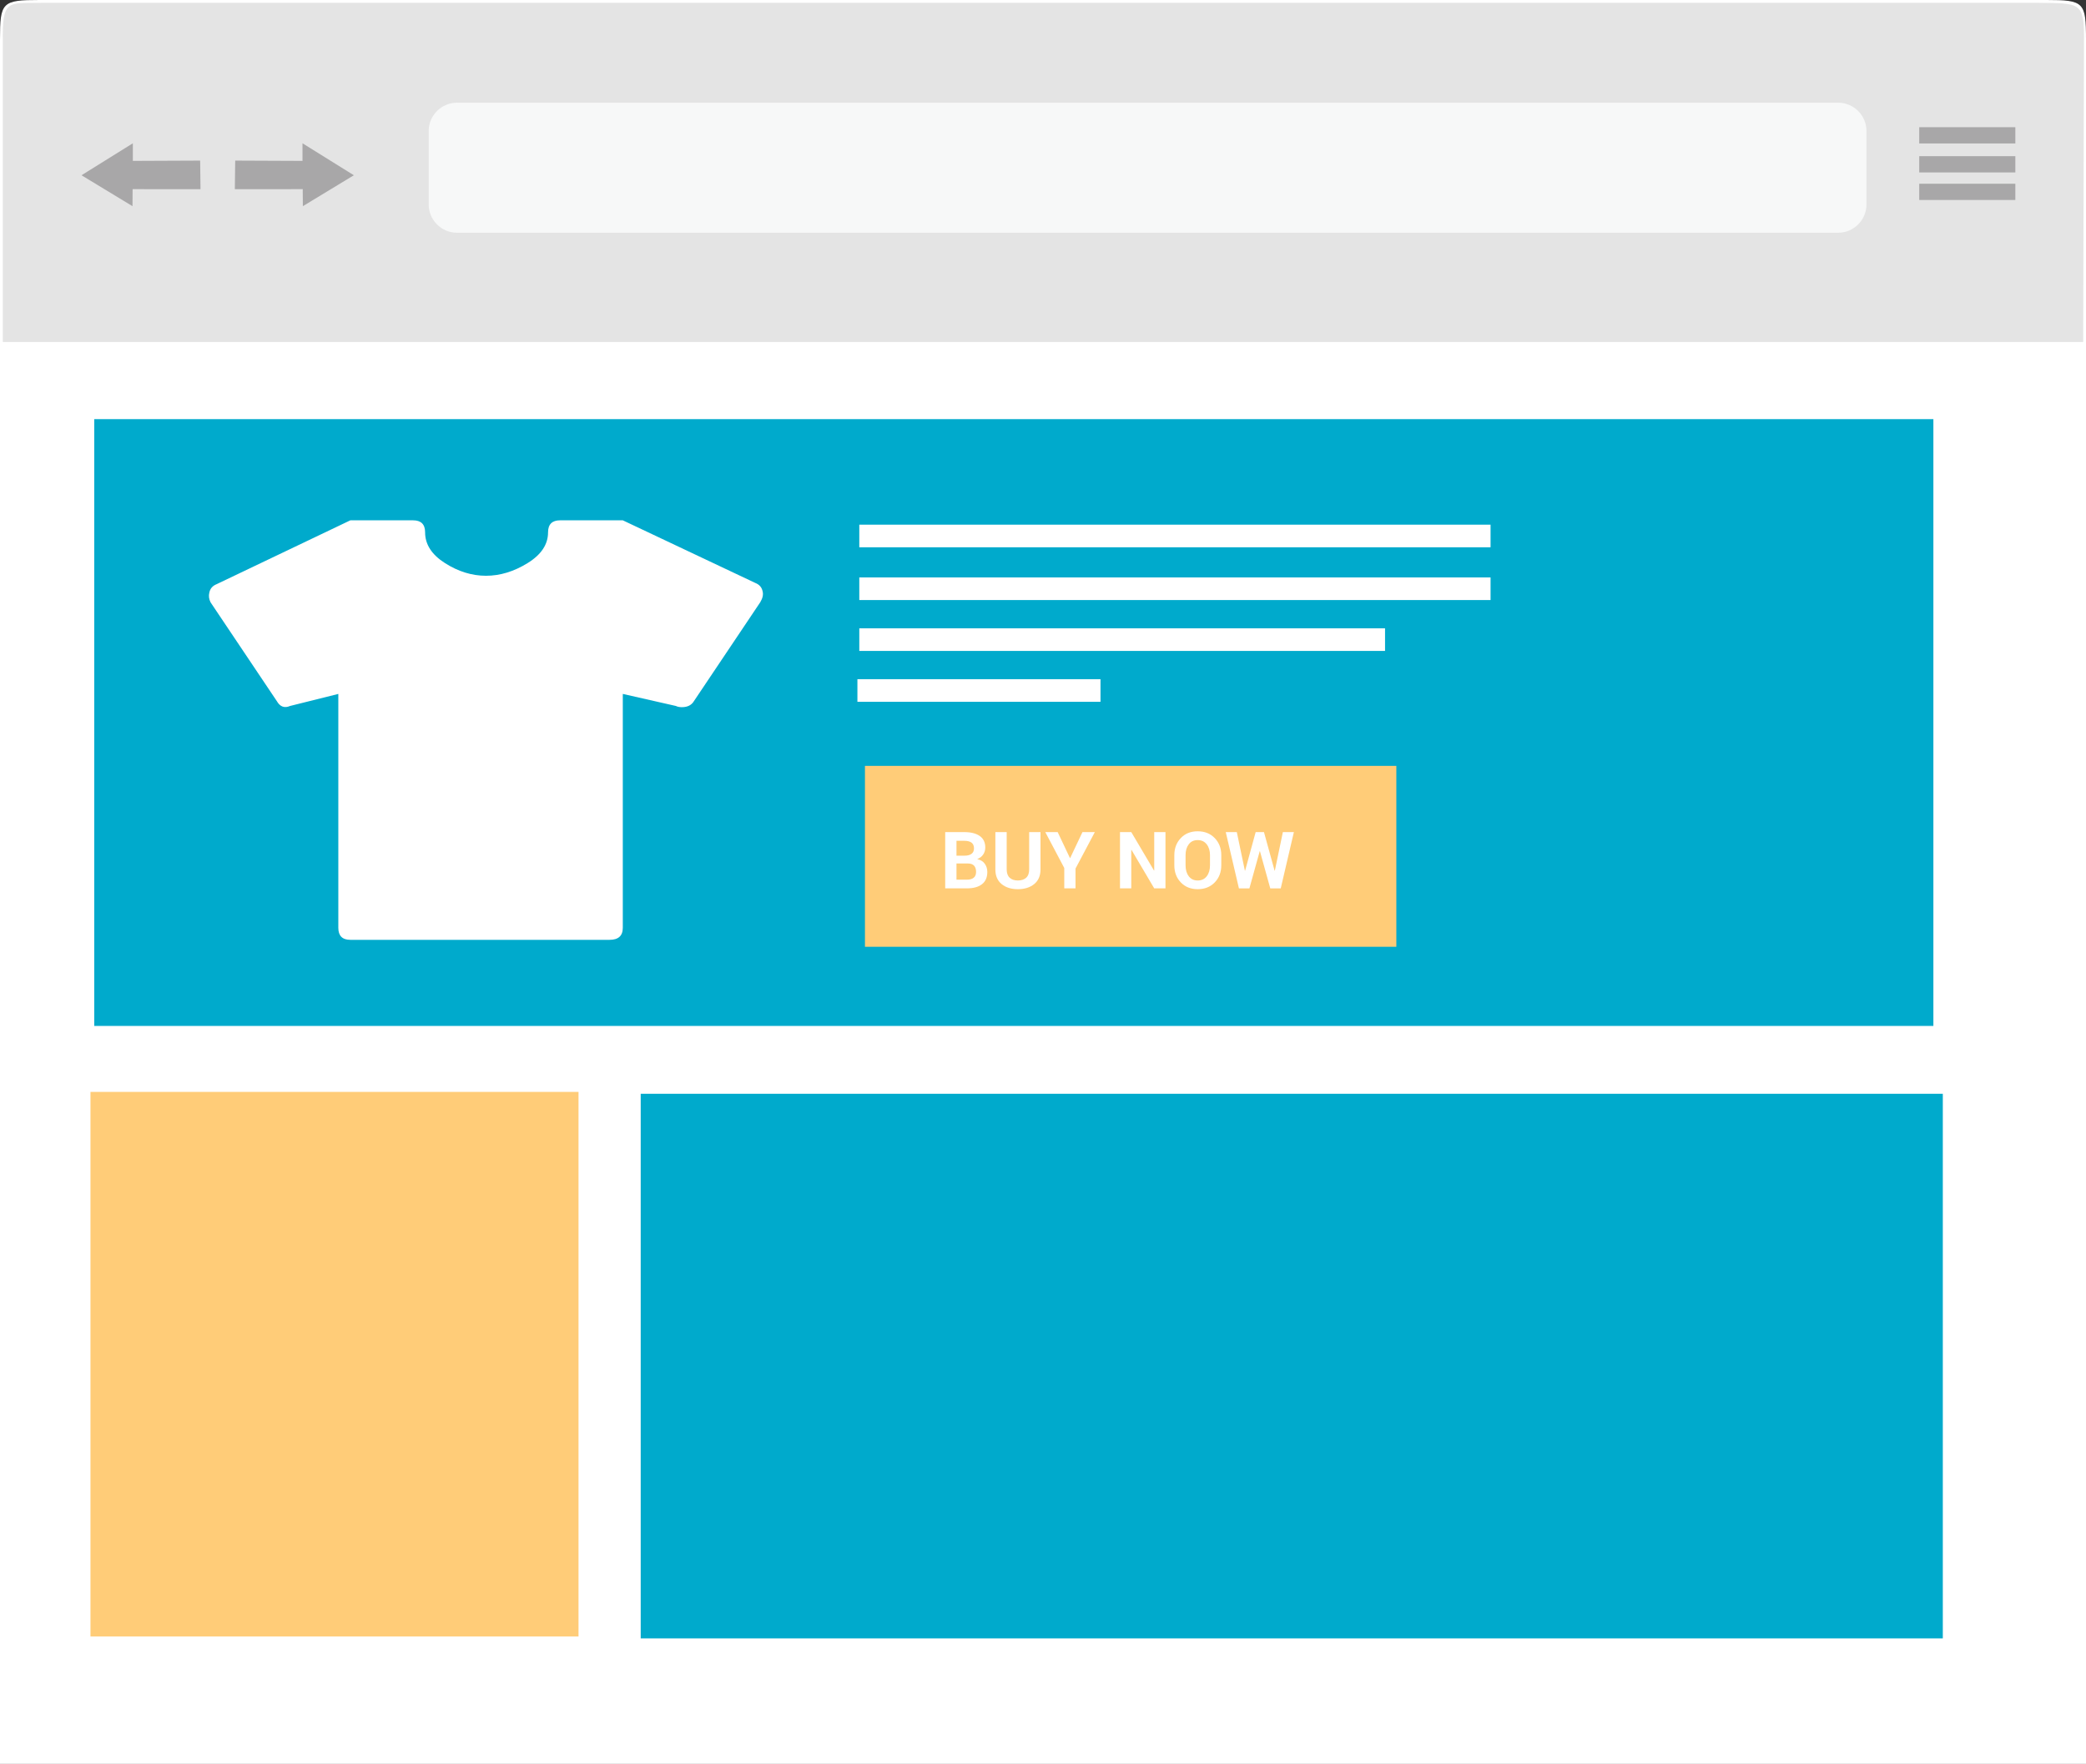
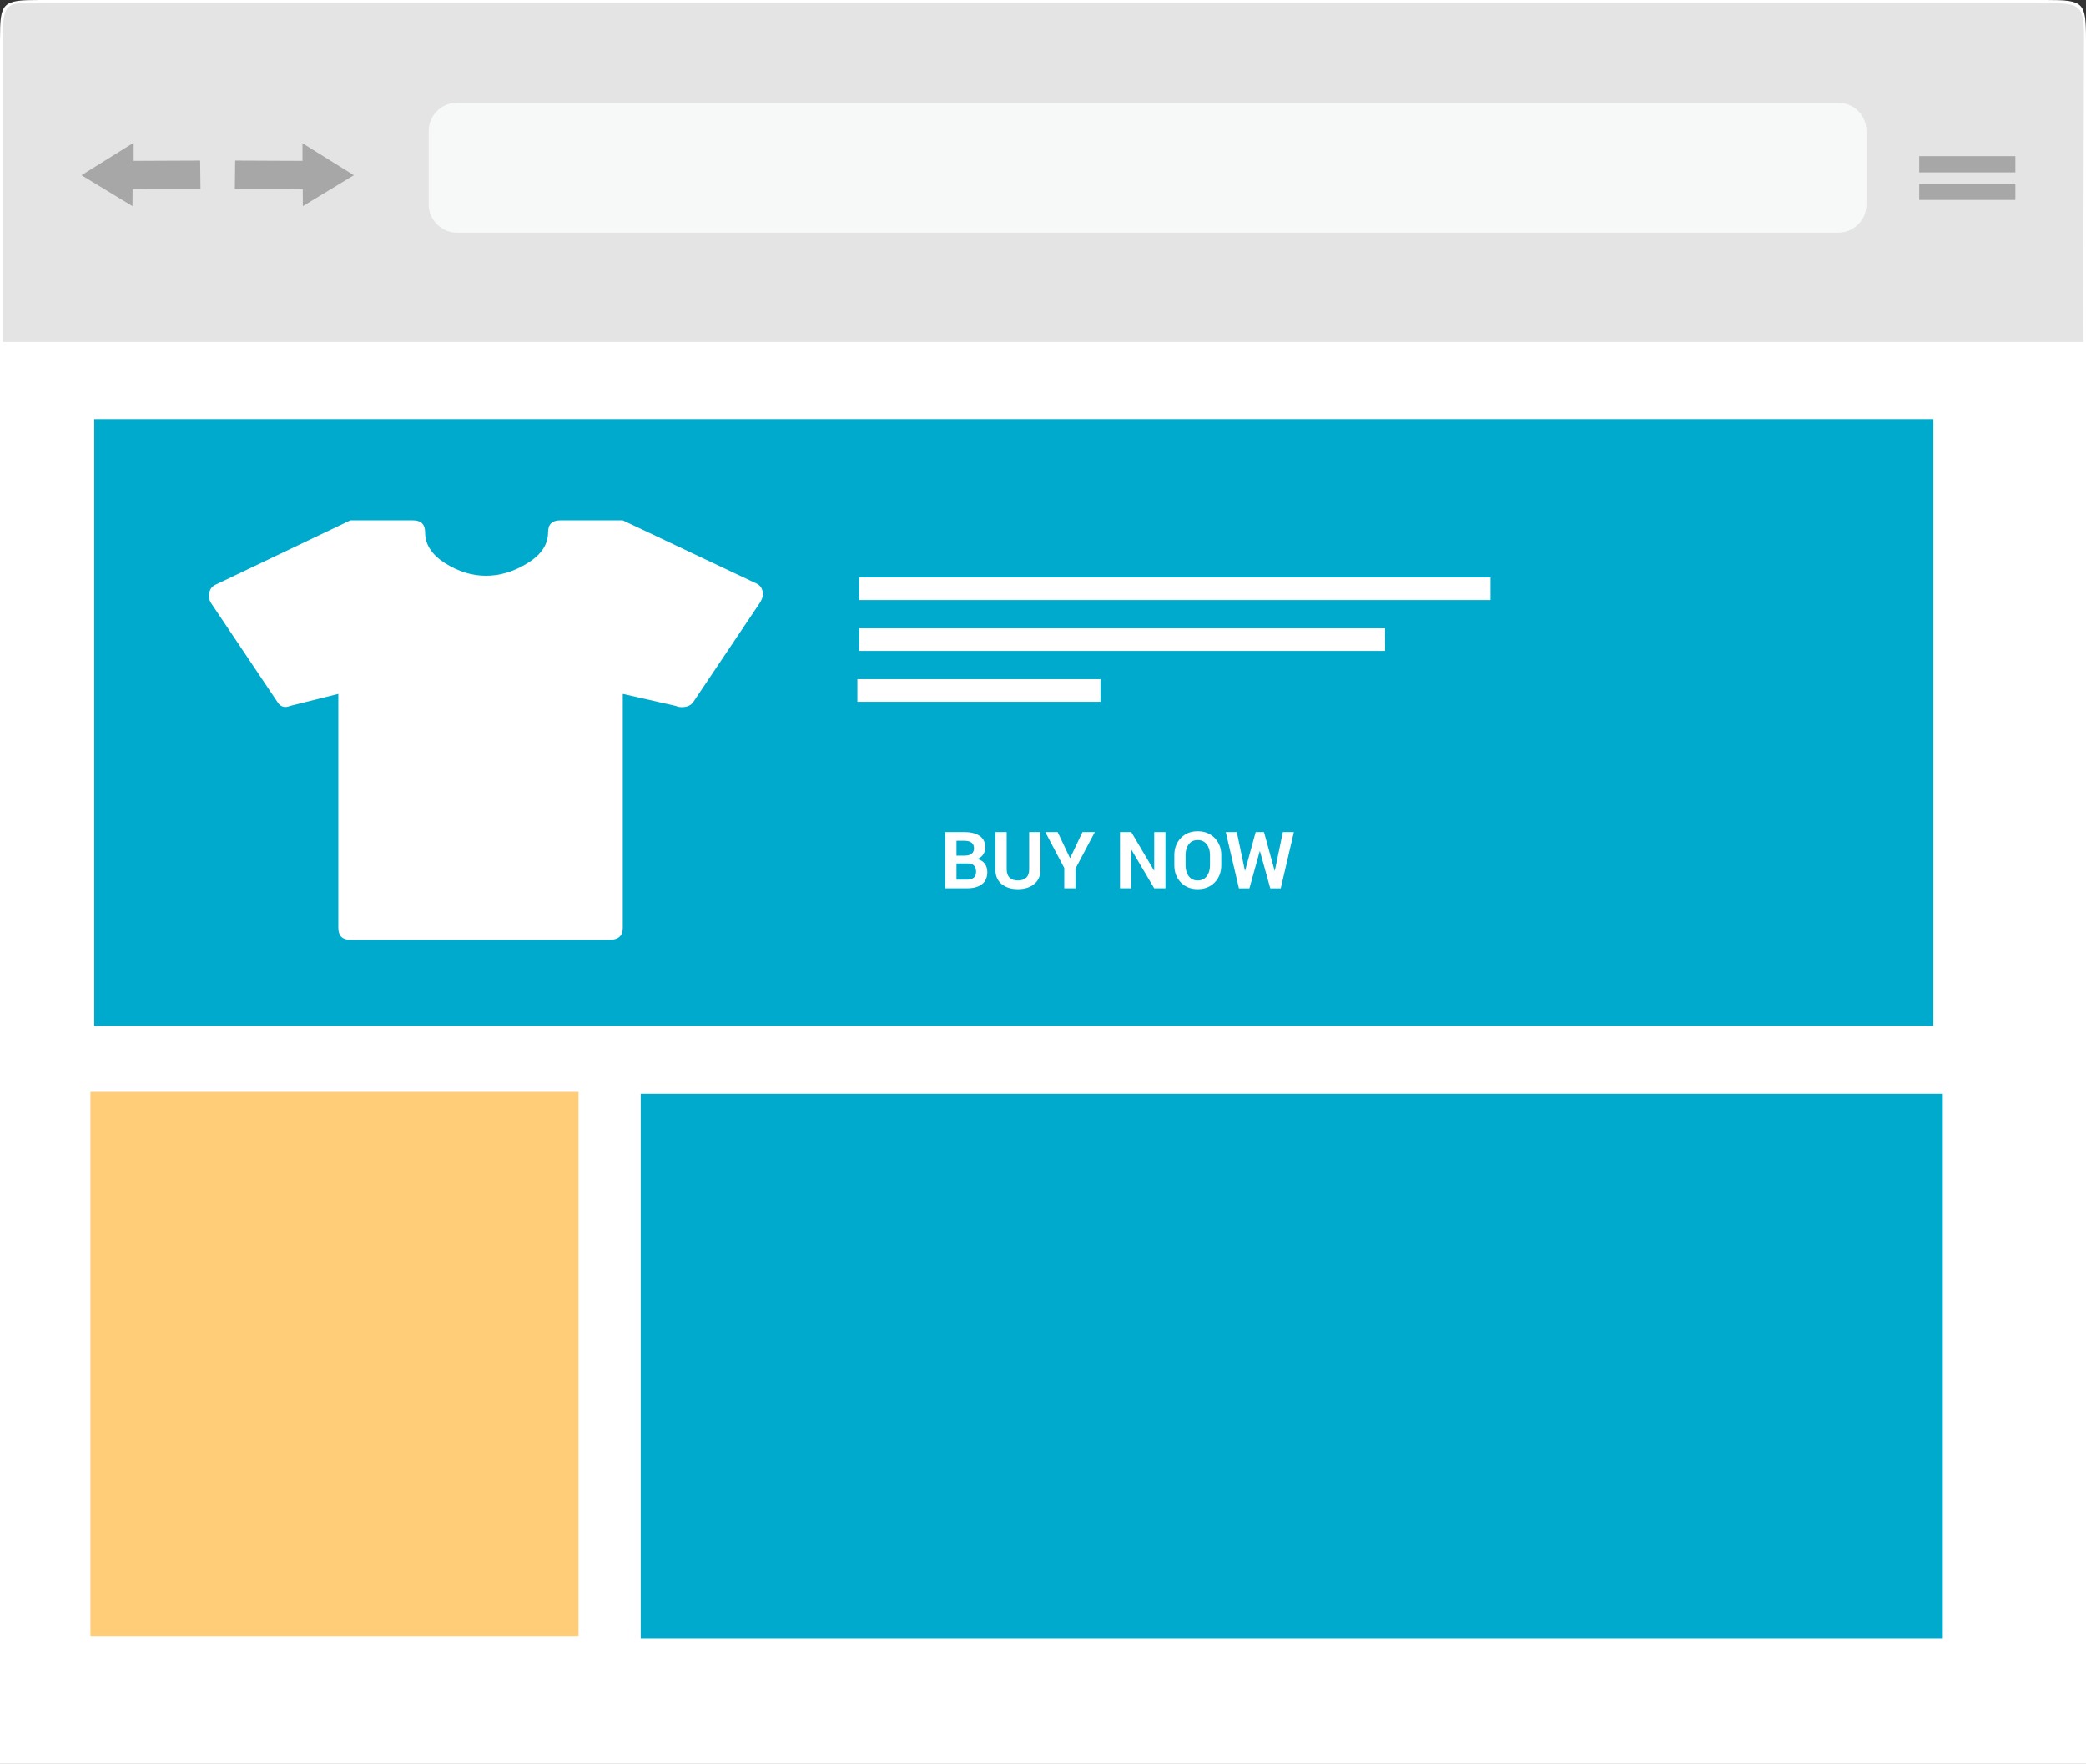
<svg xmlns="http://www.w3.org/2000/svg" version="1.1" id="Layer_1" x="0px" y="0px" width="369px" height="312.002px" viewBox="0 0 369 312.002" enable-background="new 0 0 369 312.002" xml:space="preserve">
  <rect x="0" y="0" width="369" height="312.002" fill="#333333" stroke="none" />
  <path fill="#FFFFFF" d="M0,312.002V7c0-6.627,0.373-7,7-7h355c6.627,0,7,0.373,7,7v305.002H0" />
  <path fill="#E4E4E4" d="M368.5,60.495H0.5V7.615C0.358-0.321,1.375,0.621,7.462,0.496h353.076c7.503,0.102,8.212-0.233,8.107,7.082  L368.5,60.495z" />
  <g>
    <path fill="#F7F8F8" d="M330.167,36.166c0,2.75-2.25,5-5,5H80.834c-2.75,0-5-2.25-5-5v-13c0-2.75,2.25-5,5-5h244.333   c2.75,0,5,2.25,5,5V36.166z" />
  </g>
  <polygon fill="#A8A7A8" points="35.406,28.408 35.469,33.47 23.459,33.459 23.438,36.47 14.417,31 23.5,25.345 23.5,28.459 " />
  <polygon fill="#A8A7A8" points="41.605,28.408 41.542,33.47 53.552,33.459 53.573,36.47 62.594,31 53.511,25.345 53.511,28.459 " />
-   <rect x="339.5" y="22.5" fill="#A8A7A8" width="17" height="2.875" />
  <rect x="339.5" y="27.625" fill="#A8A7A8" width="17" height="2.875" />
  <rect x="339.5" y="32.5" fill="#A8A7A8" width="17" height="2.875" />
  <rect x="16.671" y="74.14" fill="#00AACC" width="325.333" height="107.333" />
  <g>
    <g>
      <path fill="#FFFFFF" d="M134.905,104.618c0.143,0.57,0,1.208-0.427,1.919l-11.728,17.485c-0.427,0.711-1.136,1.067-2.131,1.067    c-0.426,0-0.783-0.072-1.066-0.215l-9.384-2.129v41.369c0,1.42-0.78,2.129-2.345,2.129H61.978c-1.421,0-2.131-0.709-2.131-2.129    v-41.369l-8.53,2.129c-0.995,0.427-1.775,0.144-2.345-0.852l-11.729-17.486c-0.284-0.57-0.355-1.138-0.214-1.706    c0.142-0.71,0.569-1.208,1.281-1.492l23.668-11.301h11.087c1.423,0,2.134,0.708,2.134,2.131c0,2.132,1.172,3.946,3.517,5.439    c2.347,1.493,4.764,2.239,7.251,2.239c2.487,0,4.942-0.746,7.358-2.239c2.417-1.493,3.622-3.307,3.622-5.439    c0-1.422,0.713-2.131,2.135-2.131h11.087l23.458,11.087C134.337,103.408,134.764,103.906,134.905,104.618z" />
    </g>
  </g>
-   <rect x="152.004" y="92.806" fill="#FFFFFF" width="111.667" height="4" />
  <rect x="152.004" y="102.14" fill="#FFFFFF" width="111.667" height="4" />
  <rect x="152.005" y="111.14" fill="#FFFFFF" width="93" height="4" />
  <rect x="151.671" y="120.14" fill="#FFFFFF" width="43" height="4" />
-   <rect x="153.004" y="135.473" fill="#FFCC78" width="94" height="32" />
  <g>
    <path fill="#FFFFFF" d="M167.2,157.139v-9.953h3.363c1.171,0,2.085,0.228,2.741,0.684c0.656,0.456,0.984,1.137,0.984,2.044   c0,0.46-0.122,0.872-0.366,1.234c-0.244,0.362-0.598,0.635-1.063,0.817c0.597,0.127,1.045,0.401,1.343,0.82   c0.298,0.419,0.448,0.905,0.448,1.456c0,0.953-0.314,1.673-0.943,2.164c-0.629,0.491-1.52,0.734-2.673,0.734H167.2z    M169.196,151.356h1.436c0.533,0,0.943-0.109,1.23-0.328c0.287-0.219,0.431-0.538,0.431-0.957c0-0.46-0.145-0.8-0.434-1.019   c-0.289-0.219-0.721-0.328-1.295-0.328h-1.367L169.196,151.356L169.196,151.356z M169.196,152.737v2.865h1.839   c0.529,0,0.932-0.115,1.21-0.345c0.278-0.23,0.417-0.57,0.417-1.02c0-0.487-0.119-0.858-0.355-1.115   c-0.236-0.257-0.611-0.385-1.121-0.385H169.196z" />
    <path fill="#FFFFFF" d="M184.057,147.186v6.604c0,1.117-0.369,1.978-1.107,2.583c-0.738,0.606-1.705,0.911-2.898,0.911   c-1.189,0-2.15-0.305-2.881-0.911c-0.731-0.605-1.097-1.467-1.097-2.583v-6.604h2.003v6.598c0,0.656,0.175,1.146,0.526,1.472   c0.351,0.326,0.834,0.488,1.449,0.488c0.625,0,1.114-0.161,1.47-0.484c0.356-0.323,0.533-0.815,0.533-1.476v-6.598H184.057z" />
    <path fill="#FFFFFF" d="M189.266,151.773h0.041l2.174-4.587h2.188l-3.418,6.453v3.5h-1.989v-3.602l-3.356-6.351h2.188   L189.266,151.773z" />
    <path fill="#FFFFFF" d="M206.165,157.139h-1.989l-4.02-6.801l-0.041,0.007v6.794h-1.996v-9.953h1.996l4.02,6.795l0.041-0.007   v-6.788h1.989V157.139z" />
    <path fill="#FFFFFF" d="M216.036,153.058c0,1.221-0.386,2.231-1.159,3.028c-0.772,0.798-1.776,1.198-3.011,1.198   c-1.226,0-2.222-0.399-2.987-1.198c-0.766-0.797-1.148-1.807-1.148-3.028v-1.791c0-1.217,0.382-2.225,1.145-3.025   s1.758-1.2,2.984-1.2c1.235,0,2.24,0.4,3.015,1.2c0.775,0.8,1.162,1.808,1.162,3.025L216.036,153.058L216.036,153.058z    M214.04,151.259c0-0.776-0.194-1.413-0.581-1.911s-0.92-0.747-1.6-0.747s-1.206,0.248-1.579,0.743   c-0.374,0.496-0.561,1.133-0.561,1.914v1.809c0,0.79,0.189,1.434,0.567,1.931c0.378,0.498,0.905,0.746,1.579,0.746   c0.684,0,1.217-0.248,1.6-0.746c0.383-0.498,0.574-1.142,0.574-1.931L214.04,151.259L214.04,151.259z" />
    <path fill="#FFFFFF" d="M225.469,154.009h0.041l1.422-6.822h1.948l-2.324,9.953h-1.853l-1.825-6.569h-0.041l-1.825,6.569h-1.853   l-2.331-9.953h1.955l1.429,6.815l0.041,0.007l1.866-6.822h1.47L225.469,154.009z" />
  </g>
  <rect x="16.004" y="193.141" fill="#FFCC78" width="86.333" height="96.332" />
  <rect x="113.338" y="193.474" fill="#00AACC" width="230.333" height="96.333" />
</svg>